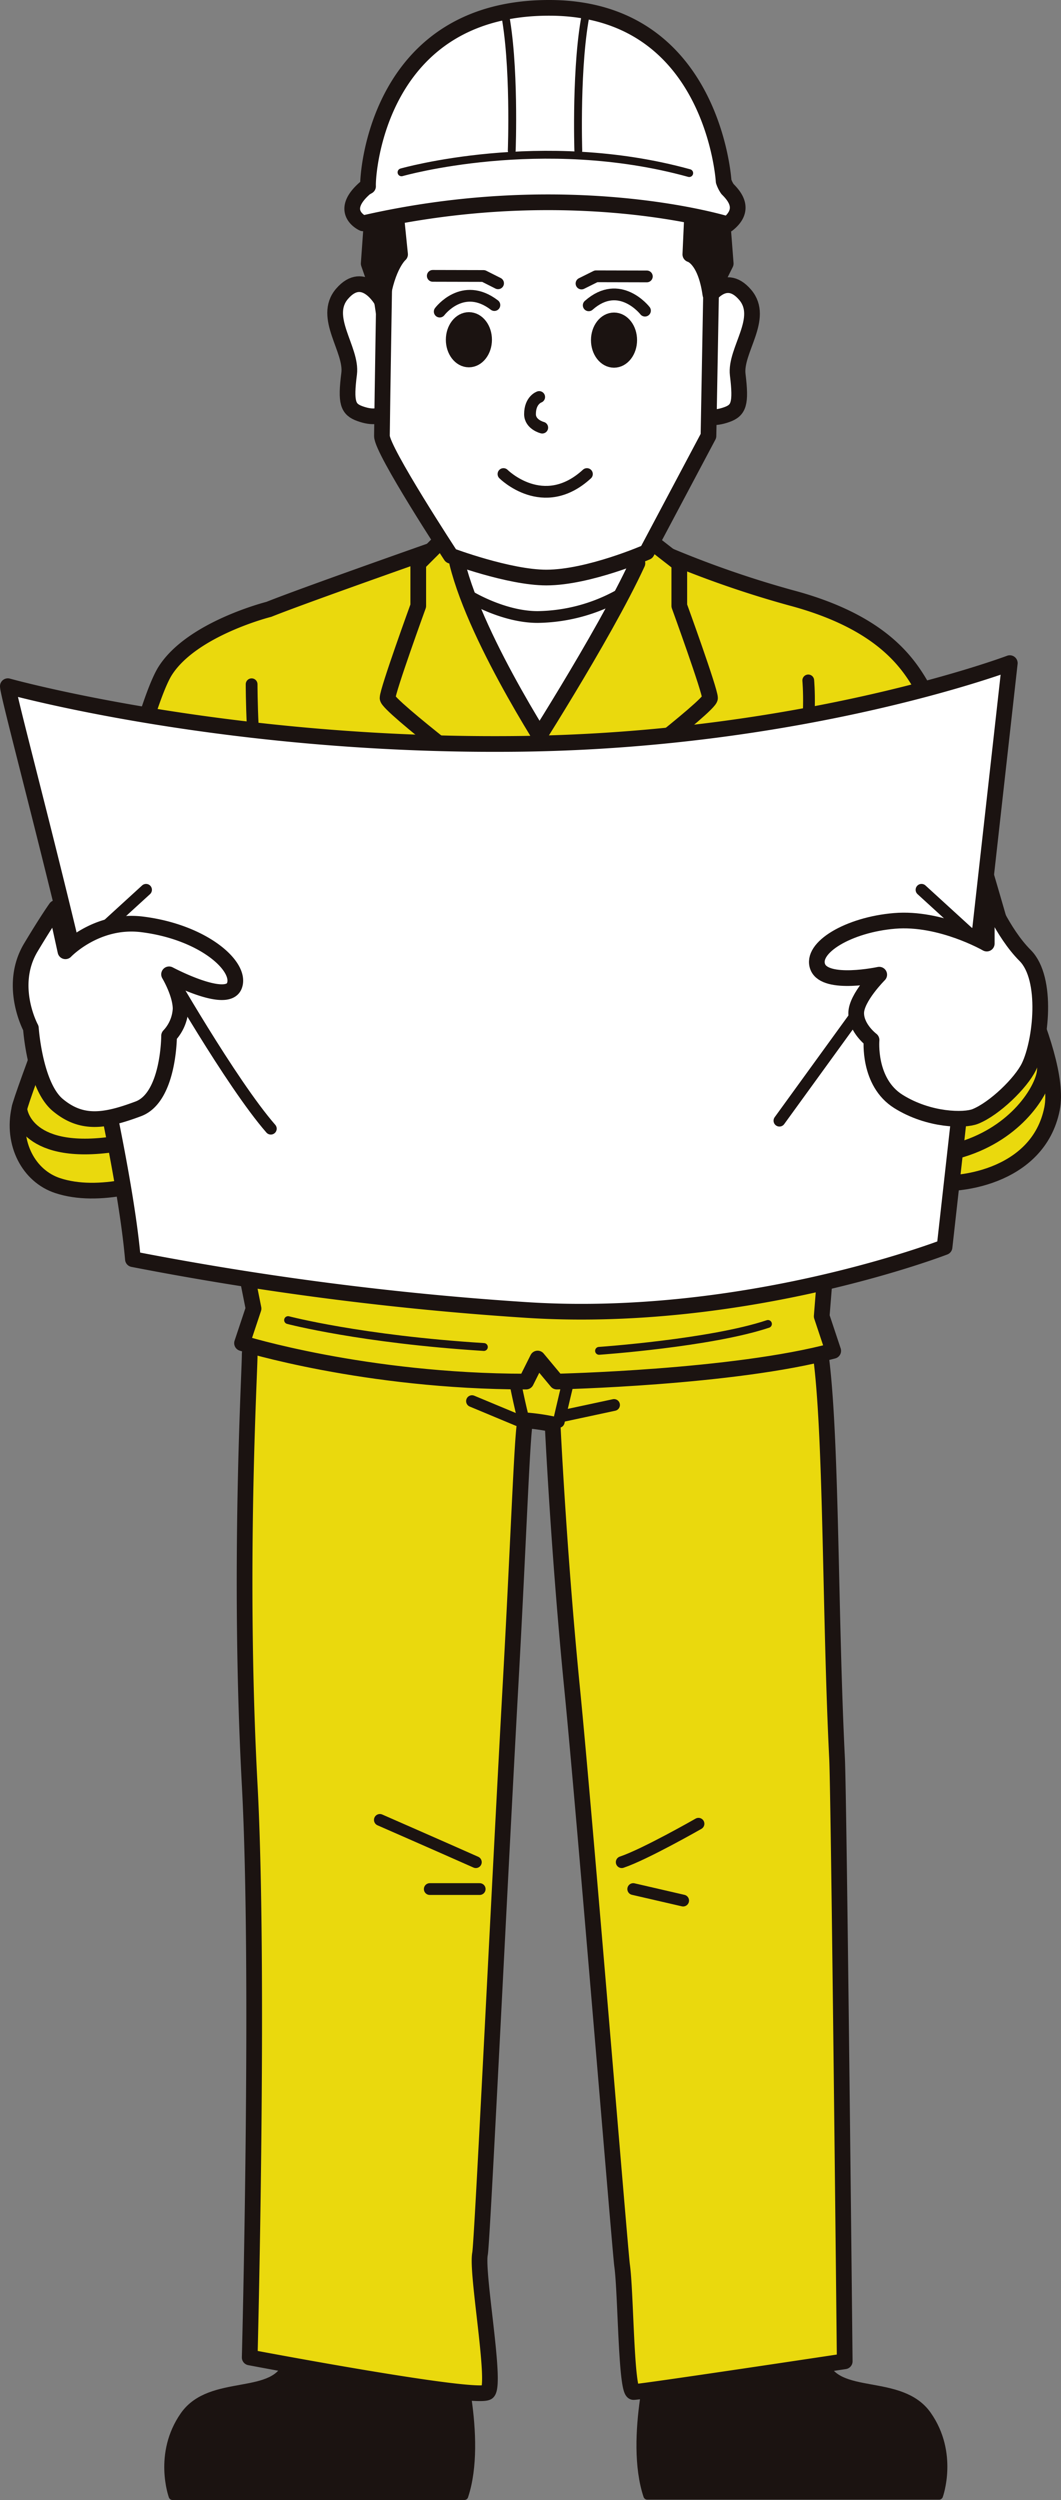
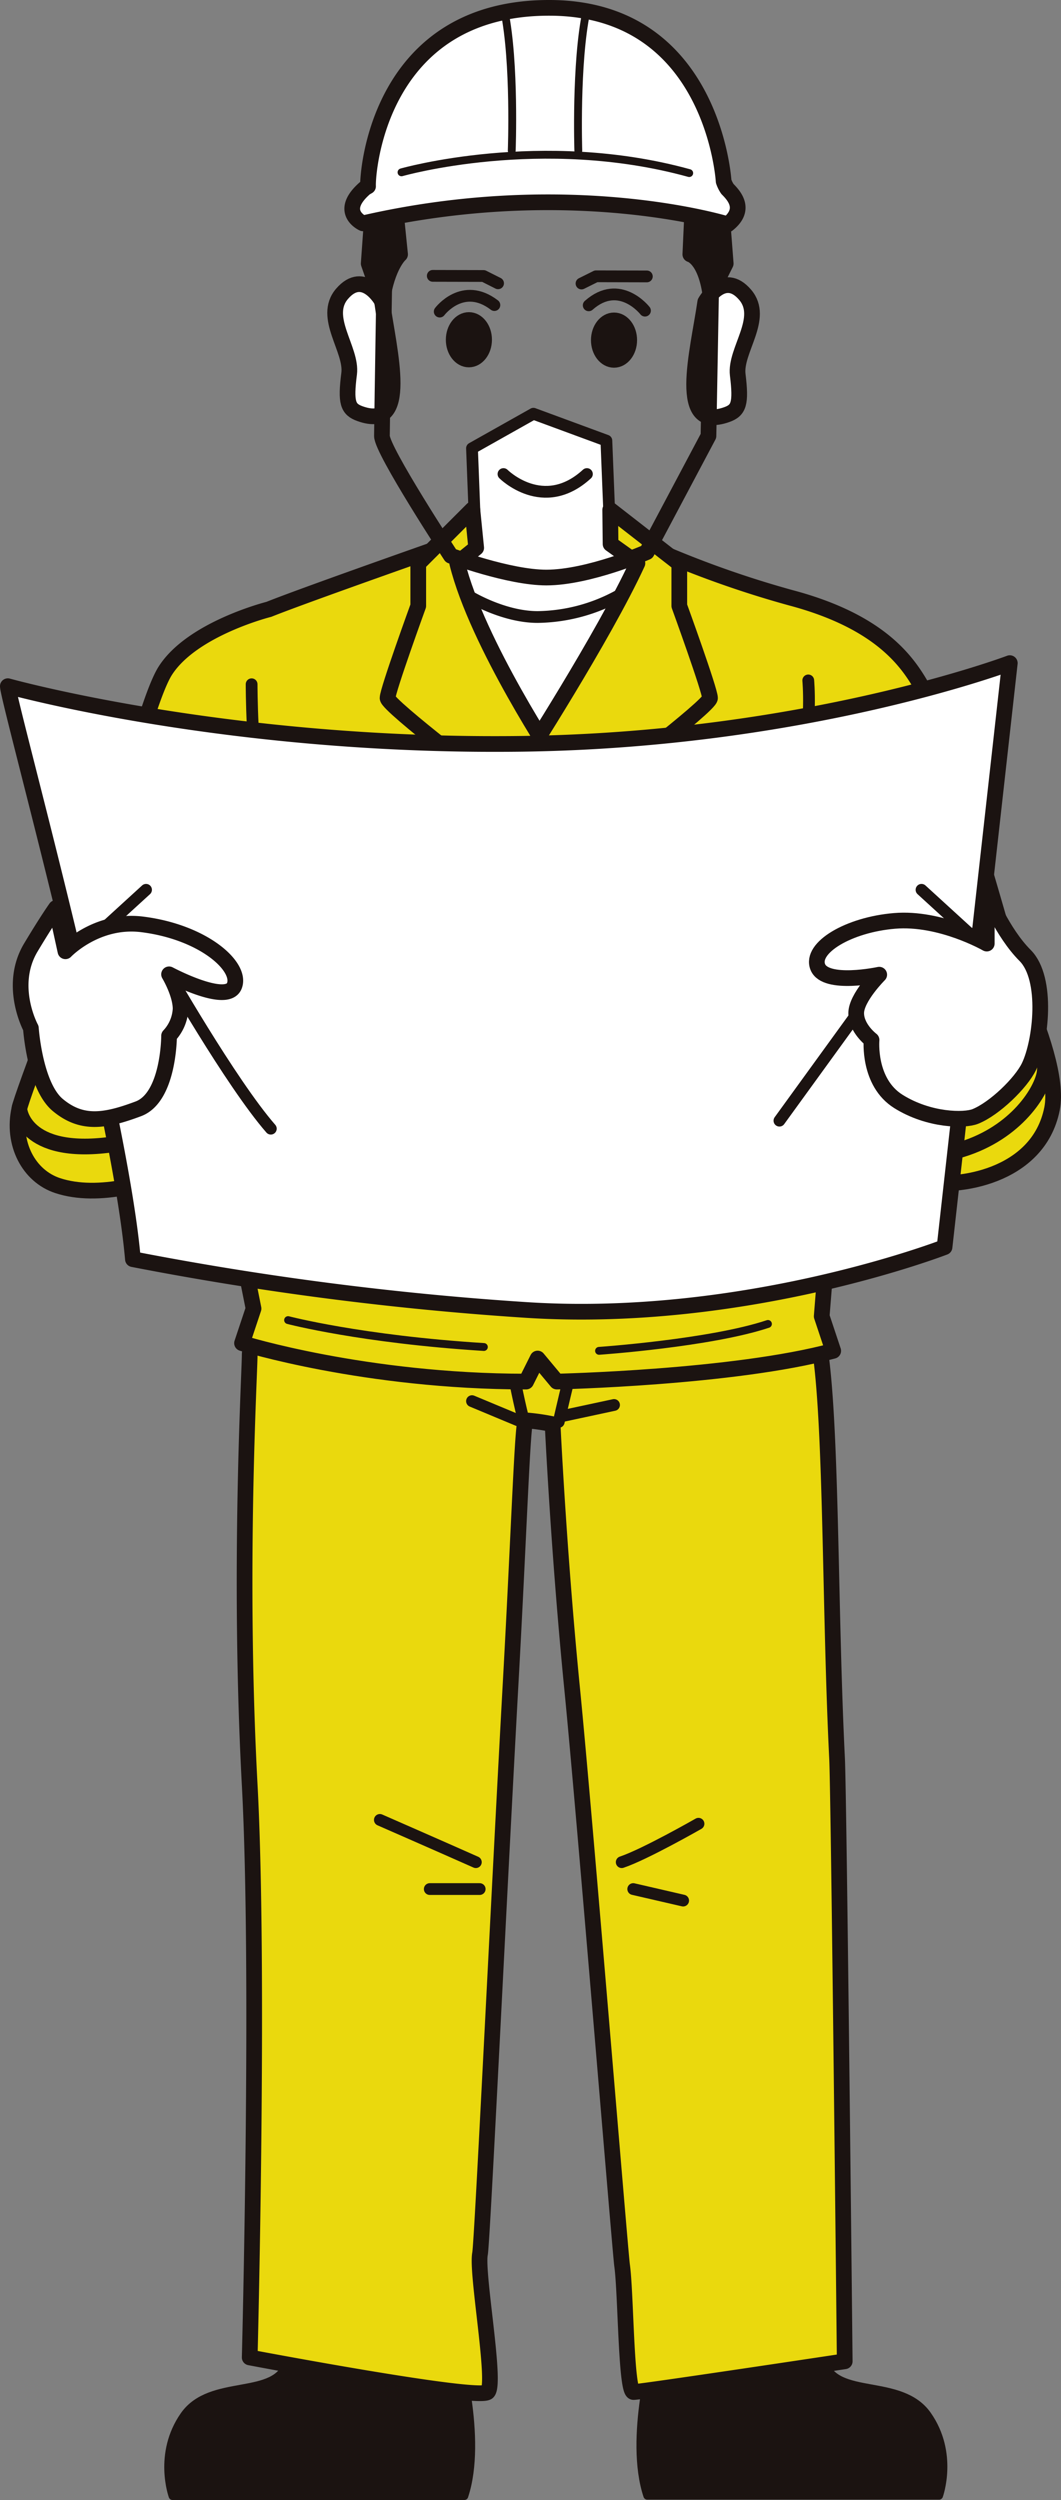
<svg xmlns="http://www.w3.org/2000/svg" id="グループ_189" data-name="グループ 189" width="270.483" height="636.83" viewBox="0 0 270.483 636.83">
  <rect x="0" y="0" width="270.483" height="636.83" fill="#808080" stroke="none" />
  <defs>
    <clipPath id="clip-path">
      <rect id="長方形_648" data-name="長方形 648" width="270.483" height="636.83" fill="none" />
    </clipPath>
  </defs>
  <g id="グループ_188" data-name="グループ 188" clip-path="url(#clip-path)">
    <path id="パス_4277" data-name="パス 4277" d="M28.424,242.32s-22.2,34.314-23.488,40.125c-1.957,8.808,2.347,17.136,9.787,19.573,20.642,6.763,54.715-15.57,54.715-15.57Z" fill="#ead90d" />
    <path id="パス_4278" data-name="パス 4278" d="M28.424,242.32s-22.2,34.314-23.488,40.125c-1.957,8.808,2.347,17.136,9.787,19.573,20.642,6.763,54.715-15.57,54.715-15.57Z" fill="none" stroke="#1b1311" stroke-linecap="round" stroke-linejoin="round" stroke-width="4" />
    <path id="パス_4279" data-name="パス 4279" d="M10.113,267.6s-5.177,13.868-5.177,14.847,1.957,12.723,25.445,8.808L36.253,270.7Z" fill="#ead90d" />
    <path id="パス_4280" data-name="パス 4280" d="M10.113,267.6s-5.177,13.868-5.177,14.847,1.957,12.723,25.445,8.808L36.253,270.7Z" fill="none" stroke="#1b1311" stroke-linecap="round" stroke-linejoin="round" stroke-width="4" />
    <path id="パス_4281" data-name="パス 4281" d="M117.482,137.6s-39.146,13.7-48.933,17.616c0,0-19.573,4.893-26.424,15.659S20.5,248.28,20.5,251.216s136.034,41.1,151.693,34.253,88.08-31.317,88.08-31.317-18.505-67.616-25.356-79.36c-3.486-5.977-10.261-16.391-33.274-22.509a256.82,256.82,0,0,1-42.083-15.659Z" fill="#ead90d" />
    <path id="パス_4282" data-name="パス 4282" d="M117.482,137.6s-39.146,13.7-48.933,17.616c0,0-19.573,4.893-26.424,15.659S20.5,248.28,20.5,251.216s136.034,41.1,151.693,34.253,88.08-31.317,88.08-31.317-18.505-67.616-25.356-79.36c-3.486-5.977-10.261-16.391-33.274-22.509a256.82,256.82,0,0,1-42.083-15.659Z" fill="none" stroke="#1b1311" stroke-linecap="round" stroke-linejoin="round" stroke-width="4" />
    <path id="パス_4283" data-name="パス 4283" d="M116.562,143.455s6.7,33.382,23.339,50.019l22.4-50.332-5.758-2.515Z" fill="#fff" />
    <path id="パス_4284" data-name="パス 4284" d="M116.562,143.455s6.7,33.382,23.339,50.019l22.4-50.332-5.758-2.515Z" fill="none" stroke="#1b1311" stroke-linecap="round" stroke-linejoin="round" stroke-width="4" />
    <path id="パス_4285" data-name="パス 4285" d="M120.328,114.2l.979,25.445-4.745,3.807,3.132,8.458s8.554,5.263,17.361,5.263a44.035,44.035,0,0,0,20.856-5.576l4.5-8.037-6.85-6.851-.979-24.466-18.594-6.851Z" fill="#fff" />
    <path id="パス_4286" data-name="パス 4286" d="M120.328,114.2l.979,25.445-4.745,3.807,3.132,8.458s8.554,5.263,17.361,5.263a44.035,44.035,0,0,0,20.856-5.576l4.5-8.037-6.85-6.851-.979-24.466-18.594-6.851Z" fill="none" stroke="#1b1311" stroke-linecap="round" stroke-linejoin="round" stroke-width="3" />
    <path id="パス_4287" data-name="パス 4287" d="M106.627,154.328S98.8,175.859,98.8,177.816,127.179,201.3,127.179,201.3l14.77-6.939S121.6,163.9,116.562,143.455l4.835-3.9-.978-9.786-13.792,13.789Z" fill="#ead90d" />
    <path id="パス_4288" data-name="パス 4288" d="M106.627,154.328S98.8,175.859,98.8,177.816,127.179,201.3,127.179,201.3l14.77-6.939S121.6,163.9,116.562,143.455l4.835-3.9-.978-9.786-13.792,13.789Z" fill="none" stroke="#1b1311" stroke-linecap="round" stroke-linejoin="round" stroke-width="4" />
    <path id="パス_4289" data-name="パス 4289" d="M173.176,154.328s7.829,21.531,7.829,23.488S152.624,201.3,152.624,201.3l-19.483-6.939s20.791-32.276,29.36-50.89l-6.851-4.893-.09-8.721,17.616,13.7Z" fill="#ead90d" />
    <path id="パス_4290" data-name="パス 4290" d="M173.176,154.328s7.829,21.531,7.829,23.488S152.624,201.3,152.624,201.3l-19.483-6.939s20.791-32.276,29.36-50.89l-6.851-4.893-.09-8.721,17.616,13.7Z" fill="none" stroke="#1b1311" stroke-linecap="round" stroke-linejoin="round" stroke-width="4" />
    <path id="パス_4291" data-name="パス 4291" d="M64.145,174.3s0,19.573,2.356,27" fill="none" stroke="#1b1311" stroke-linecap="round" stroke-linejoin="round" stroke-width="3" />
    <path id="パス_4292" data-name="パス 4292" d="M206.051,173.324s.979,10.765-1.558,20.15" fill="none" stroke="#1b1311" stroke-linecap="round" stroke-linejoin="round" stroke-width="3" />
    <path id="パス_4293" data-name="パス 4293" d="M116.413,597.662s6.851,23.488,1.957,38.168H43.992s-3.915-10.765,2.936-20.552,23.488-3.915,26.424-13.7l2.936-9.787Z" fill="#1b1311" />
    <path id="パス_4294" data-name="パス 4294" d="M116.413,597.662s6.851,23.488,1.957,38.168H43.992s-3.915-10.765,2.936-20.552,23.488-3.915,26.424-13.7l2.936-9.787Z" fill="none" stroke="#1b1311" stroke-linecap="round" stroke-linejoin="round" stroke-width="2" />
    <path id="パス_4295" data-name="パス 4295" d="M166.974,597.574s-6.851,23.488-1.957,38.168H239.4s3.915-10.765-2.936-20.552-23.488-3.915-26.424-13.7L207.1,591.7Z" fill="#1b1311" />
    <path id="パス_4296" data-name="パス 4296" d="M166.974,597.574s-6.851,23.488-1.957,38.168H239.4s3.915-10.765-2.936-20.552-23.488-3.915-26.424-13.7L207.1,591.7Z" fill="none" stroke="#1b1311" stroke-linecap="round" stroke-linejoin="round" stroke-width="2" />
    <path id="パス_4297" data-name="パス 4297" d="M74.421,316.7s-10.765,23.488-10.765,28.381-2.936,54.8,0,109.61c2.57,47.976,0,145.821,0,145.821s58.44,11.087,60.677,8.808-2.936-30.338-1.958-35.232c.568-2.836,4.861-92.245,7.83-145.82,2.153-38.861,3-66.462,3.824-66.462a55.152,55.152,0,0,1,6.851.979s1.525,32.51,4.983,67.44c3.158,31.888,12.256,143.53,12.723,146.8.979,6.851.979,32.3,2.936,32.3s53.826-7.829,53.826-7.829-1.474-143.876-1.957-153.65c-1.776-35.961-1.4-79.471-3.915-100.8-3.024-25.692-8.808-25.971-8.808-31.318,0-9.786-112.546-7.829-112.546-7.829Z" fill="#ead90d" />
    <path id="パス_4298" data-name="パス 4298" d="M74.421,316.7s-10.765,23.488-10.765,28.381-2.936,54.8,0,109.61c2.57,47.976,0,145.821,0,145.821s58.44,11.087,60.677,8.808-2.936-30.338-1.958-35.232c.568-2.836,4.861-92.245,7.83-145.82,2.153-38.861,3-66.462,3.824-66.462a55.152,55.152,0,0,1,6.851.979s1.525,32.51,4.983,67.44c3.158,31.888,12.256,143.53,12.723,146.8.979,6.851.979,32.3,2.936,32.3s53.826-7.829,53.826-7.829-1.474-143.876-1.957-153.65c-1.776-35.961-1.4-79.471-3.915-100.8-3.024-25.692-8.808-25.971-8.808-31.318,0-9.786-112.546-7.829-112.546-7.829Z" fill="none" stroke="#1b1311" stroke-linecap="round" stroke-linejoin="round" stroke-width="4" />
    <path id="パス_4299" data-name="パス 4299" d="M128.157,335.381s3.516,19.975,5.473,26.825" fill="none" stroke="#1b1311" stroke-linecap="round" stroke-linejoin="round" stroke-width="3" />
    <path id="パス_4300" data-name="パス 4300" d="M142.438,362.206s4.382-19.223,7.25-28.783" fill="none" stroke="#1b1311" stroke-linecap="round" stroke-linejoin="round" stroke-width="3" />
    <path id="パス_4301" data-name="パス 4301" d="M96.84,463.585s15.659,6.851,24.467,10.765" fill="none" stroke="#1b1311" stroke-linecap="round" stroke-linejoin="round" stroke-width="3" />
    <path id="パス_4302" data-name="パス 4302" d="M178.069,464.564s-13.7,7.829-19.573,9.787" fill="none" stroke="#1b1311" stroke-linecap="round" stroke-linejoin="round" stroke-width="3" />
    <line id="線_149" data-name="線 149" x2="12.723" transform="translate(109.563 481.201)" fill="none" stroke="#1b1311" stroke-linecap="round" stroke-linejoin="round" stroke-width="3" />
    <line id="線_150" data-name="線 150" x2="12.723" y2="2.936" transform="translate(161.432 481.201)" fill="none" stroke="#1b1311" stroke-linecap="round" stroke-linejoin="round" stroke-width="3" />
    <line id="線_151" data-name="線 151" x2="11.744" y2="4.893" transform="translate(120.328 356.911)" fill="none" stroke="#1b1311" stroke-linecap="round" stroke-linejoin="round" stroke-width="3" />
    <line id="線_152" data-name="線 152" x1="13.701" y2="2.936" transform="translate(142.837 357.89)" fill="none" stroke="#1b1311" stroke-linecap="round" stroke-linejoin="round" stroke-width="3" />
    <path id="パス_4303" data-name="パス 4303" d="M250.58,231.555s20.552,36.211,17.616,50.89c-3.529,17.644-24.627,20.174-32.3,18.6C202.626,294.189,184.031,257,184.031,257Z" fill="#ead90d" />
    <path id="パス_4304" data-name="パス 4304" d="M250.58,231.555s20.552,36.211,17.616,50.89c-3.529,17.644-24.627,20.174-32.3,18.6C202.626,294.189,184.031,257,184.031,257Z" fill="none" stroke="#1b1311" stroke-linecap="round" stroke-linejoin="round" stroke-width="4" />
    <path id="パス_4305" data-name="パス 4305" d="M263.3,259.936s3.915,8.808,2.936,13.7S258.41,289.3,243.73,293.211l-3.915-27.4Z" fill="#ead90d" />
    <path id="パス_4306" data-name="パス 4306" d="M263.3,259.936s3.915,8.808,2.936,13.7S258.41,289.3,243.73,293.211l-3.915-27.4Z" fill="none" stroke="#1b1311" stroke-linecap="round" stroke-linejoin="round" stroke-width="4" />
    <path id="パス_4307" data-name="パス 4307" d="M61.7,318.656l2.936,14.68L61.7,342.144s31.317,9.787,72.421,9.787l2.936-5.872,4.893,5.872s45.019-.979,70.464-7.83l-2.936-8.808,1.957-24.466Z" fill="#ead90d" />
    <path id="パス_4308" data-name="パス 4308" d="M61.7,318.656l2.936,14.68L61.7,342.144s31.317,9.787,72.421,9.787l2.936-5.872,4.893,5.872s45.019-.979,70.464-7.83l-2.936-8.808,1.957-24.466Z" fill="none" stroke="#1b1311" stroke-linecap="round" stroke-linejoin="round" stroke-width="4" />
    <path id="パス_4309" data-name="パス 4309" d="M2,174.792c0,3.67,28.381,105.7,31.884,145.959a795.754,795.754,0,0,0,100.14,12.928c56.035,3.67,106.77-16,106.77-16L257.431,168.92s-51.869,19.573-124.29,20.552C58.142,190.485,2,174.792,2,174.792" fill="#fff" />
    <path id="パス_4310" data-name="パス 4310" d="M2,174.792c0,3.67,28.381,105.7,31.884,145.959a795.754,795.754,0,0,0,100.14,12.928c56.035,3.67,106.77-16,106.77-16L257.431,168.92s-51.869,19.573-124.29,20.552C58.142,190.485,2,174.792,2,174.792Z" fill="none" stroke="#1b1311" stroke-linecap="round" stroke-linejoin="round" stroke-width="4" />
    <line id="線_153" data-name="線 153" x1="22.509" y2="20.552" transform="translate(14.723 226.661)" fill="none" stroke="#1b1311" stroke-linecap="round" stroke-linejoin="round" stroke-width="3" />
    <line id="線_154" data-name="線 154" x2="22.509" y2="20.552" transform="translate(234.922 226.661)" fill="none" stroke="#1b1311" stroke-linecap="round" stroke-linejoin="round" stroke-width="3" />
    <path id="パス_4311" data-name="パス 4311" d="M42.035,246.322S58.86,275.85,69.042,287.51" fill="none" stroke="#1b1311" stroke-linecap="round" stroke-linejoin="round" stroke-width="3" />
    <line id="線_155" data-name="線 155" x1="31.236" y2="43.061" transform="translate(198.702 242.408)" fill="none" stroke="#1b1311" stroke-linecap="round" stroke-linejoin="round" stroke-width="3" />
    <path id="パス_4312" data-name="パス 4312" d="M7.872,261.893s-5.872-10.765,0-20.552c4.272-7.121,6.392-10.052,6.392-10.052L16.68,242.32s7.88-8.313,19.573-6.851c15.659,1.957,25.445,10.765,23.488,15.659S43.1,248.192,43.1,248.192,46.04,253.085,46.04,257a10.807,10.807,0,0,1-2.936,6.85s0,15.659-7.829,18.6c-8.645,3.242-14.491,4.072-20.552-.979-5.872-4.893-6.851-19.573-6.851-19.573" fill="#fff" />
    <path id="パス_4313" data-name="パス 4313" d="M7.872,261.893s-5.872-10.765,0-20.552c4.272-7.121,6.392-10.052,6.392-10.052L16.68,242.32s7.88-8.313,19.573-6.851c15.659,1.957,25.445,10.765,23.488,15.659S43.1,248.192,43.1,248.192,46.04,253.085,46.04,257a10.807,10.807,0,0,1-2.936,6.85s0,15.659-7.829,18.6c-8.645,3.242-14.491,4.072-20.552-.979C8.851,276.573,7.872,261.893,7.872,261.893Z" fill="none" stroke="#1b1311" stroke-linecap="round" stroke-linejoin="round" stroke-width="4" />
    <path id="パス_4314" data-name="パス 4314" d="M262.324,271.68c3.079-6.373,4.884-22.421-.988-28.293s-9.777-15.747-9.777-15.747v12.723s-11.753-6.763-23.5-5.784-21.531,6.85-19.574,11.744,15.659,1.957,15.659,1.957-5.872,5.872-5.872,9.787,3.915,6.85,3.915,6.85-.979,10.765,6.85,15.659,16.857,4.917,19.583,3.827c4.893-1.958,11.667-8.514,13.7-12.723" fill="#fff" />
    <path id="パス_4315" data-name="パス 4315" d="M262.324,271.68c3.079-6.373,4.884-22.421-.988-28.293s-9.777-15.747-9.777-15.747v12.723s-11.753-6.763-23.5-5.784-21.531,6.85-19.574,11.744,15.659,1.957,15.659,1.957-5.872,5.872-5.872,9.787,3.915,6.85,3.915,6.85-.979,10.765,6.85,15.659,16.857,4.917,19.583,3.827C253.516,282.445,260.29,275.889,262.324,271.68Z" fill="none" stroke="#1b1311" stroke-linecap="round" stroke-linejoin="round" stroke-width="4" />
    <path id="パス_4316" data-name="パス 4316" d="M73.442,336.271s18.6,4.893,49.912,6.851" fill="none" stroke="#1b1311" stroke-linecap="round" stroke-linejoin="round" stroke-width="2" />
    <path id="パス_4317" data-name="パス 4317" d="M152.714,344.1s28.381-1.957,43.061-6.851" fill="none" stroke="#1b1311" stroke-linecap="round" stroke-linejoin="round" stroke-width="2" />
    <path id="パス_4318" data-name="パス 4318" d="M97.378,76.71s-4.6-8.337-10.17-1.877c-5.123,5.946,2.586,14.174,1.8,20.354-.944,7.4-.328,9.074,2.748,10.182,12.937,4.659,7.442-15.705,5.626-28.659" fill="#fff" />
    <path id="パス_4319" data-name="パス 4319" d="M97.378,76.71s-4.6-8.337-10.17-1.877c-5.123,5.946,2.586,14.174,1.8,20.354-.944,7.4-.328,9.074,2.748,10.182C104.689,110.028,99.194,89.664,97.378,76.71Z" fill="none" stroke="#1b1311" stroke-linecap="round" stroke-linejoin="round" stroke-width="4" />
    <path id="パス_4320" data-name="パス 4320" d="M179.791,76.928s4.647-8.312,10.179-1.823c5.092,5.973-2.66,14.16-1.9,20.344.9,7.4.28,9.075-2.8,10.167-12.962,4.591-7.358-15.744-5.474-28.688" fill="#fff" />
    <path id="パス_4321" data-name="パス 4321" d="M179.791,76.928s4.647-8.312,10.179-1.823c5.092,5.973-2.66,14.16-1.9,20.344.9,7.4.28,9.075-2.8,10.167C172.3,110.207,177.907,89.872,179.791,76.928Z" fill="none" stroke="#1b1311" stroke-linecap="round" stroke-linejoin="round" stroke-width="4" />
-     <path id="パス_4322" data-name="パス 4322" d="M98.291,51.846s-.915,55.5-.925,59.2,17.574,30.523,17.574,30.523,14.788,5.55,24.331,5.55c10.817,0,25.617-6.475,25.617-6.475l15.724-29.6.973-53.533s-34.694-20.8-83.294-5.664" fill="#fff" />
    <path id="パス_4323" data-name="パス 4323" d="M98.291,51.846s-.915,55.5-.925,59.2,17.574,30.523,17.574,30.523,14.788,5.55,24.331,5.55c10.817,0,25.617-6.475,25.617-6.475l15.724-29.6.973-53.533S146.891,36.713,98.291,51.846Z" fill="none" stroke="#1b1311" stroke-linecap="round" stroke-linejoin="round" stroke-width="4" />
    <path id="パス_4324" data-name="パス 4324" d="M100.844,53.532l1.147,11.263s-3.269,2.788-4.625,12.024l-3.372-9.68.979-13.7Z" fill="#1b1311" />
    <path id="パス_4325" data-name="パス 4325" d="M100.844,53.532l1.147,11.263s-3.269,2.788-4.625,12.024l-3.372-9.68.979-13.7Z" fill="none" stroke="#1b1311" stroke-linecap="round" stroke-linejoin="round" stroke-width="4" />
    <path id="パス_4326" data-name="パス 4326" d="M176.445,54.657l-.458,10.138s3.8.93,5.108,10.174l3.915-7.83-.979-12.722Z" fill="#1b1311" />
    <path id="パス_4327" data-name="パス 4327" d="M176.445,54.657l-.458,10.138s3.8.93,5.108,10.174l3.915-7.83-.979-12.722Z" fill="none" stroke="#1b1311" stroke-linecap="round" stroke-linejoin="round" stroke-width="4" />
    <path id="パス_4328" data-name="パス 4328" d="M185.456,48.147a7.775,7.775,0,0,1-.977-1.967S181.881,2.111,140.165,2C96.471,1.884,93.642,44.036,93.826,47.457c-.5.281-.758.445-.758.445-7.034,6.122-.539,8.991-.539,8.991,53.1-12.215,93,.246,93,.246,4.754-3.784,1.674-7.233-.076-8.992" fill="#fff" />
    <path id="パス_4329" data-name="パス 4329" d="M185.456,48.147a7.775,7.775,0,0,1-.977-1.967S181.881,2.111,140.165,2C96.471,1.884,93.642,44.036,93.826,47.457c-.5.281-.758.445-.758.445-7.034,6.122-.539,8.991-.539,8.991,53.1-12.215,93,.246,93,.246C190.286,53.355,187.206,49.906,185.456,48.147Z" fill="none" stroke="#1b1311" stroke-linecap="round" stroke-linejoin="round" stroke-width="4" />
    <path id="パス_4330" data-name="パス 4330" d="M102.357,43.9s35.655-10.217,73.349.193" fill="none" stroke="#1b1311" stroke-linecap="round" stroke-linejoin="round" stroke-width="2" />
    <path id="パス_4331" data-name="パス 4331" d="M130.459,38.349s.85-22.268-1.863-35.512" fill="none" stroke="#1b1311" stroke-linecap="round" stroke-linejoin="round" stroke-width="2" />
    <path id="パス_4332" data-name="パス 4332" d="M147.432,38.393s-.731-22.271,2.052-35.5" fill="none" stroke="#1b1311" stroke-linecap="round" stroke-linejoin="round" stroke-width="2" />
-     <path id="パス_4333" data-name="パス 4333" d="M137.457,101.129s-2.341.78-2.341,4.365c0,2.657,3.121,3.437,3.121,3.437" fill="none" stroke="#1b1311" stroke-linecap="round" stroke-linejoin="round" stroke-width="3" />
    <path id="パス_4334" data-name="パス 4334" d="M128.352,120.754s10.174,10.174,21.274,0" fill="none" stroke="#1b1311" stroke-linecap="round" stroke-linejoin="round" stroke-width="3" />
    <path id="パス_4335" data-name="パス 4335" d="M110.329,70.27l12.949.034,3.695,1.86" fill="#fff" />
    <path id="パス_4336" data-name="パス 4336" d="M110.329,70.27l12.949.034,3.695,1.86" fill="none" stroke="#1b1311" stroke-linecap="round" stroke-linejoin="round" stroke-width="3" />
    <path id="パス_4337" data-name="パス 4337" d="M164.9,70.414l-12.949-.034-3.705,1.84" fill="#fff" />
    <path id="パス_4338" data-name="パス 4338" d="M164.9,70.414l-12.949-.034-3.705,1.84" fill="none" stroke="#1b1311" stroke-linecap="round" stroke-linejoin="round" stroke-width="3" />
    <path id="パス_4339" data-name="パス 4339" d="M112.1,79.372s5.871-7.828,13.935-1.66" fill="none" stroke="#1b1311" stroke-linecap="round" stroke-linejoin="round" stroke-width="3" />
    <path id="パス_4340" data-name="パス 4340" d="M123.413,86.552c-.007,2.776-1.749,5.021-3.89,5.016s-3.87-2.261-3.863-5.037,1.749-5.021,3.89-5.015,3.87,2.26,3.863,5.036" fill="#1b1311" />
    <path id="パス_4341" data-name="パス 4341" d="M123.413,86.552c-.007,2.776-1.749,5.021-3.89,5.016s-3.87-2.261-3.863-5.037,1.749-5.021,3.89-5.015S123.42,83.776,123.413,86.552Z" fill="none" stroke="#1b1311" stroke-linecap="round" stroke-linejoin="round" stroke-width="4" />
    <path id="パス_4342" data-name="パス 4342" d="M164.425,79.132s-6.475-8.325-14.342-1.357" fill="none" stroke="#1b1311" stroke-linecap="round" stroke-linejoin="round" stroke-width="3" />
    <path id="パス_4343" data-name="パス 4343" d="M152.657,86.63c-.007,2.776,1.722,5.031,3.863,5.036s3.883-2.24,3.89-5.015-1.722-5.031-3.863-5.037-3.883,2.24-3.89,5.016" fill="#1b1311" />
    <path id="パス_4344" data-name="パス 4344" d="M152.657,86.63c-.007,2.776,1.722,5.031,3.863,5.036s3.883-2.24,3.89-5.015-1.722-5.031-3.863-5.037S152.664,83.854,152.657,86.63Z" fill="none" stroke="#1b1311" stroke-linecap="round" stroke-linejoin="round" stroke-width="4" />
  </g>
</svg>